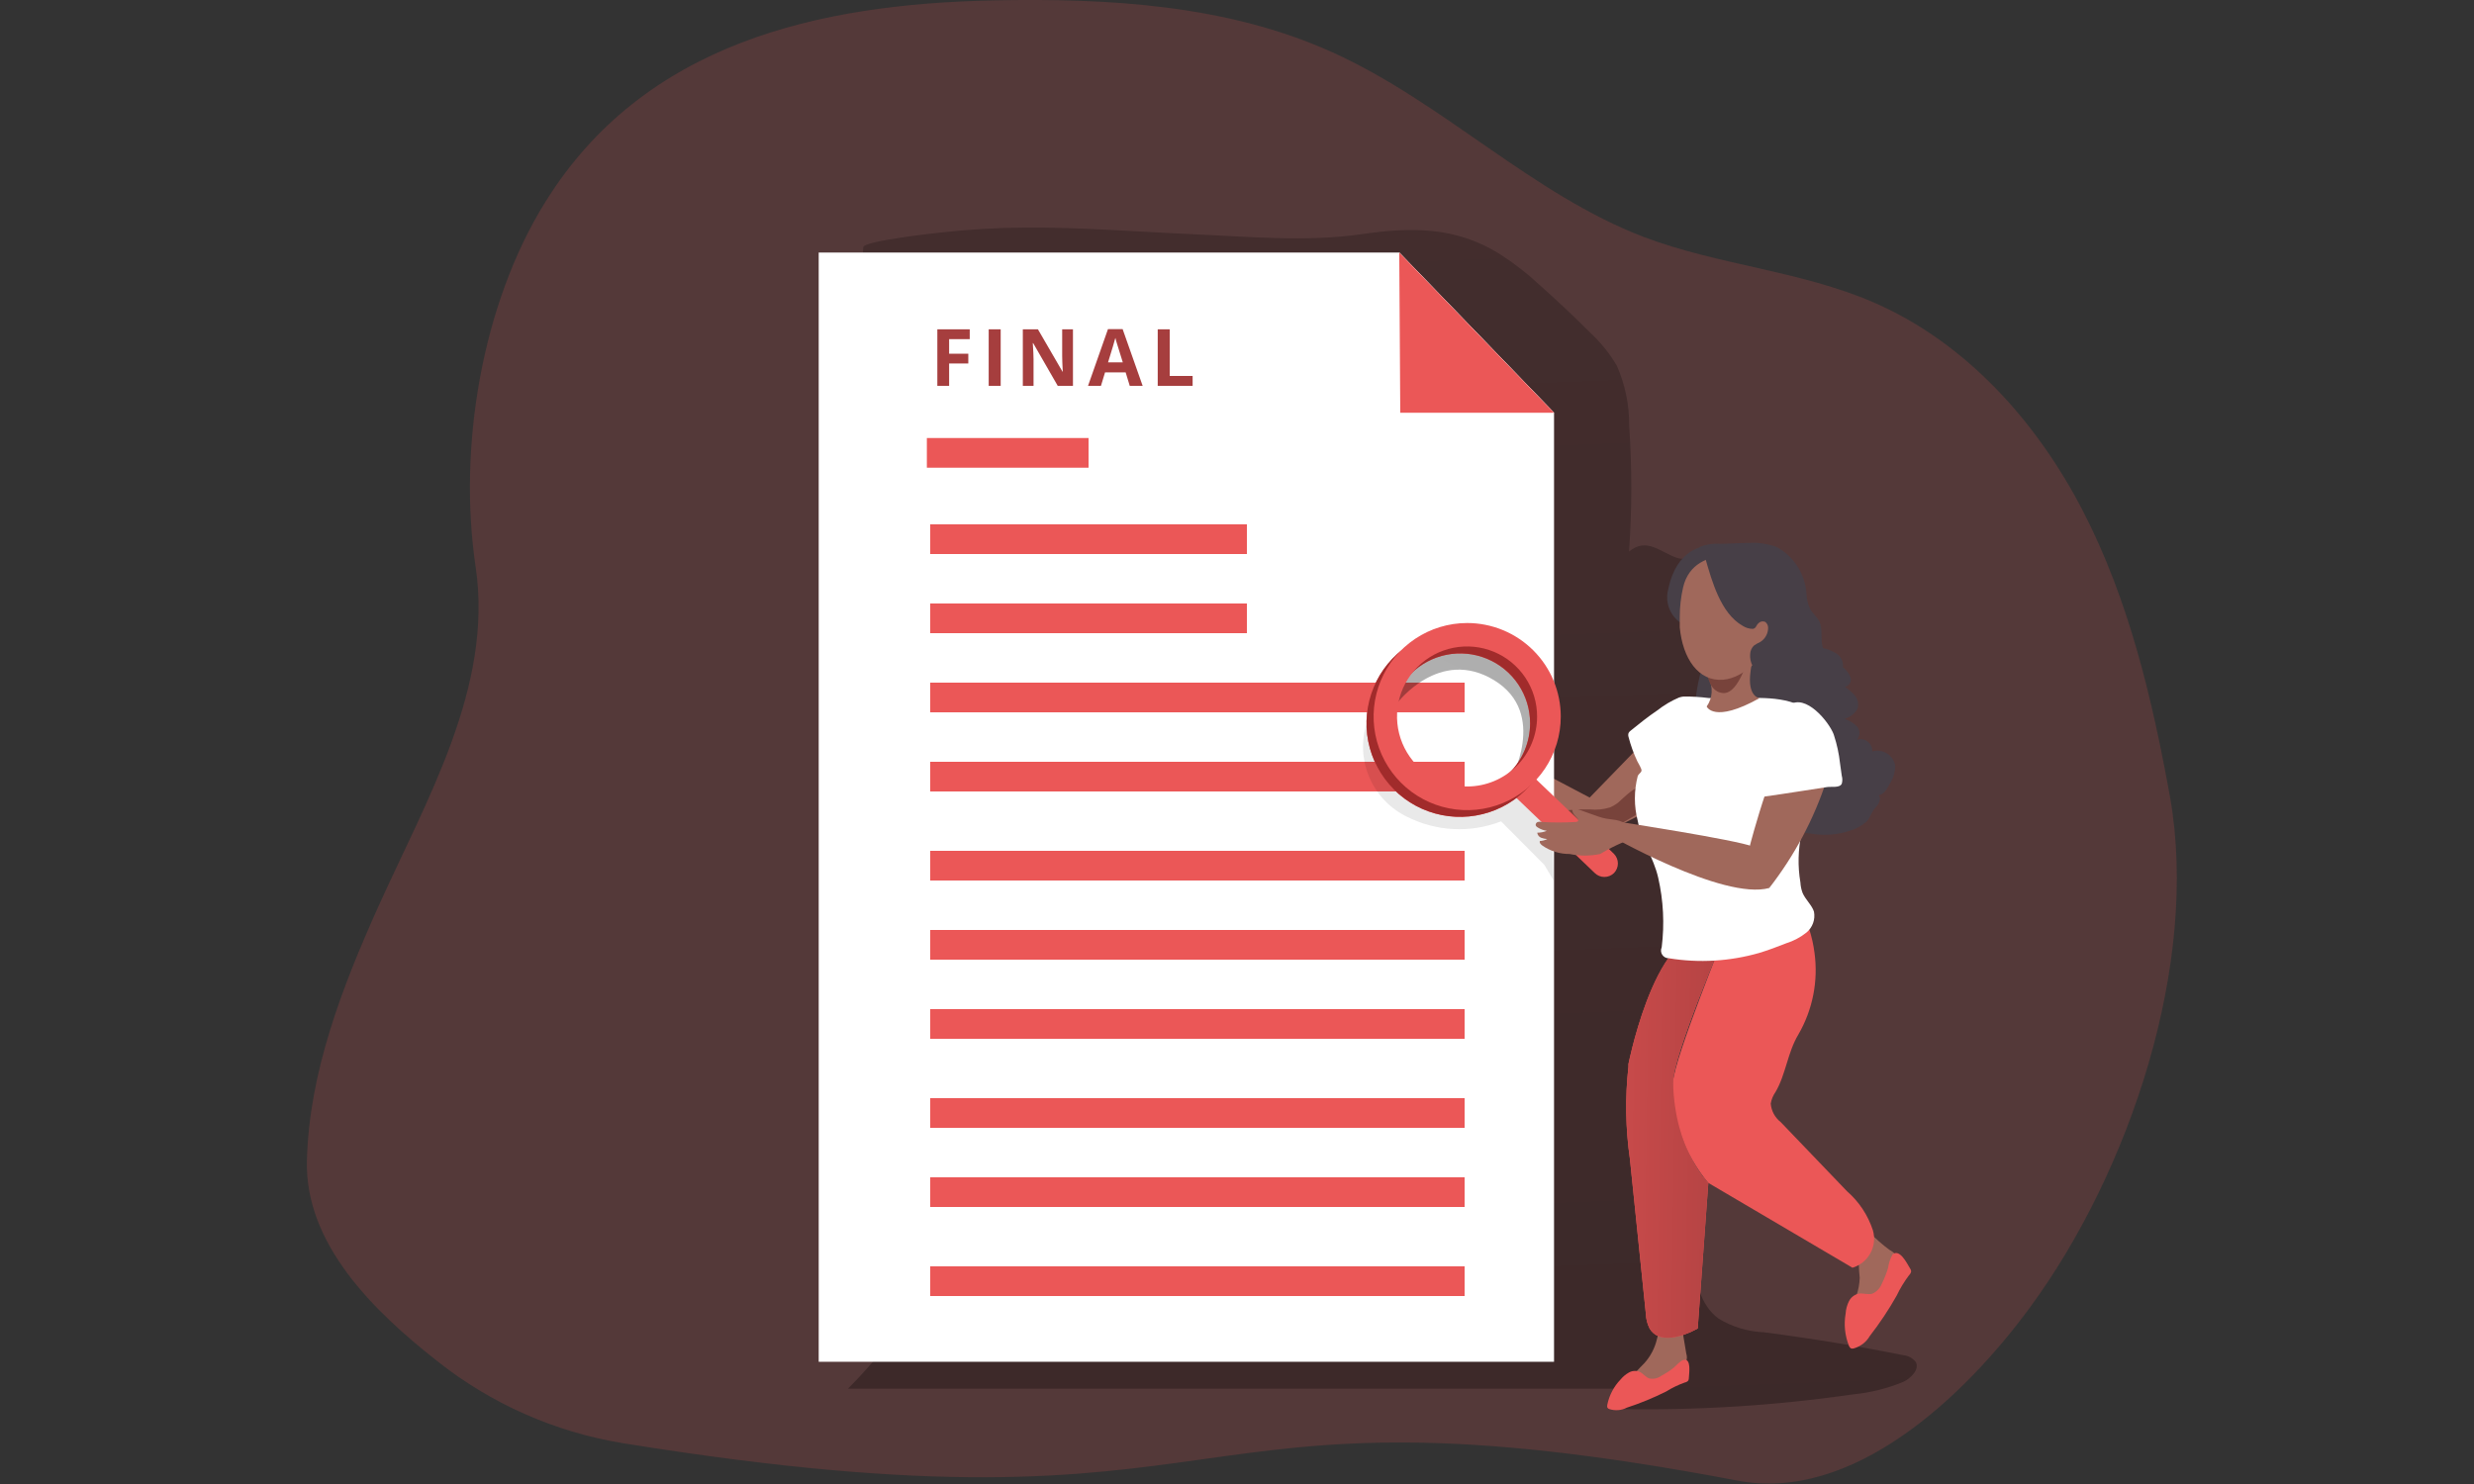
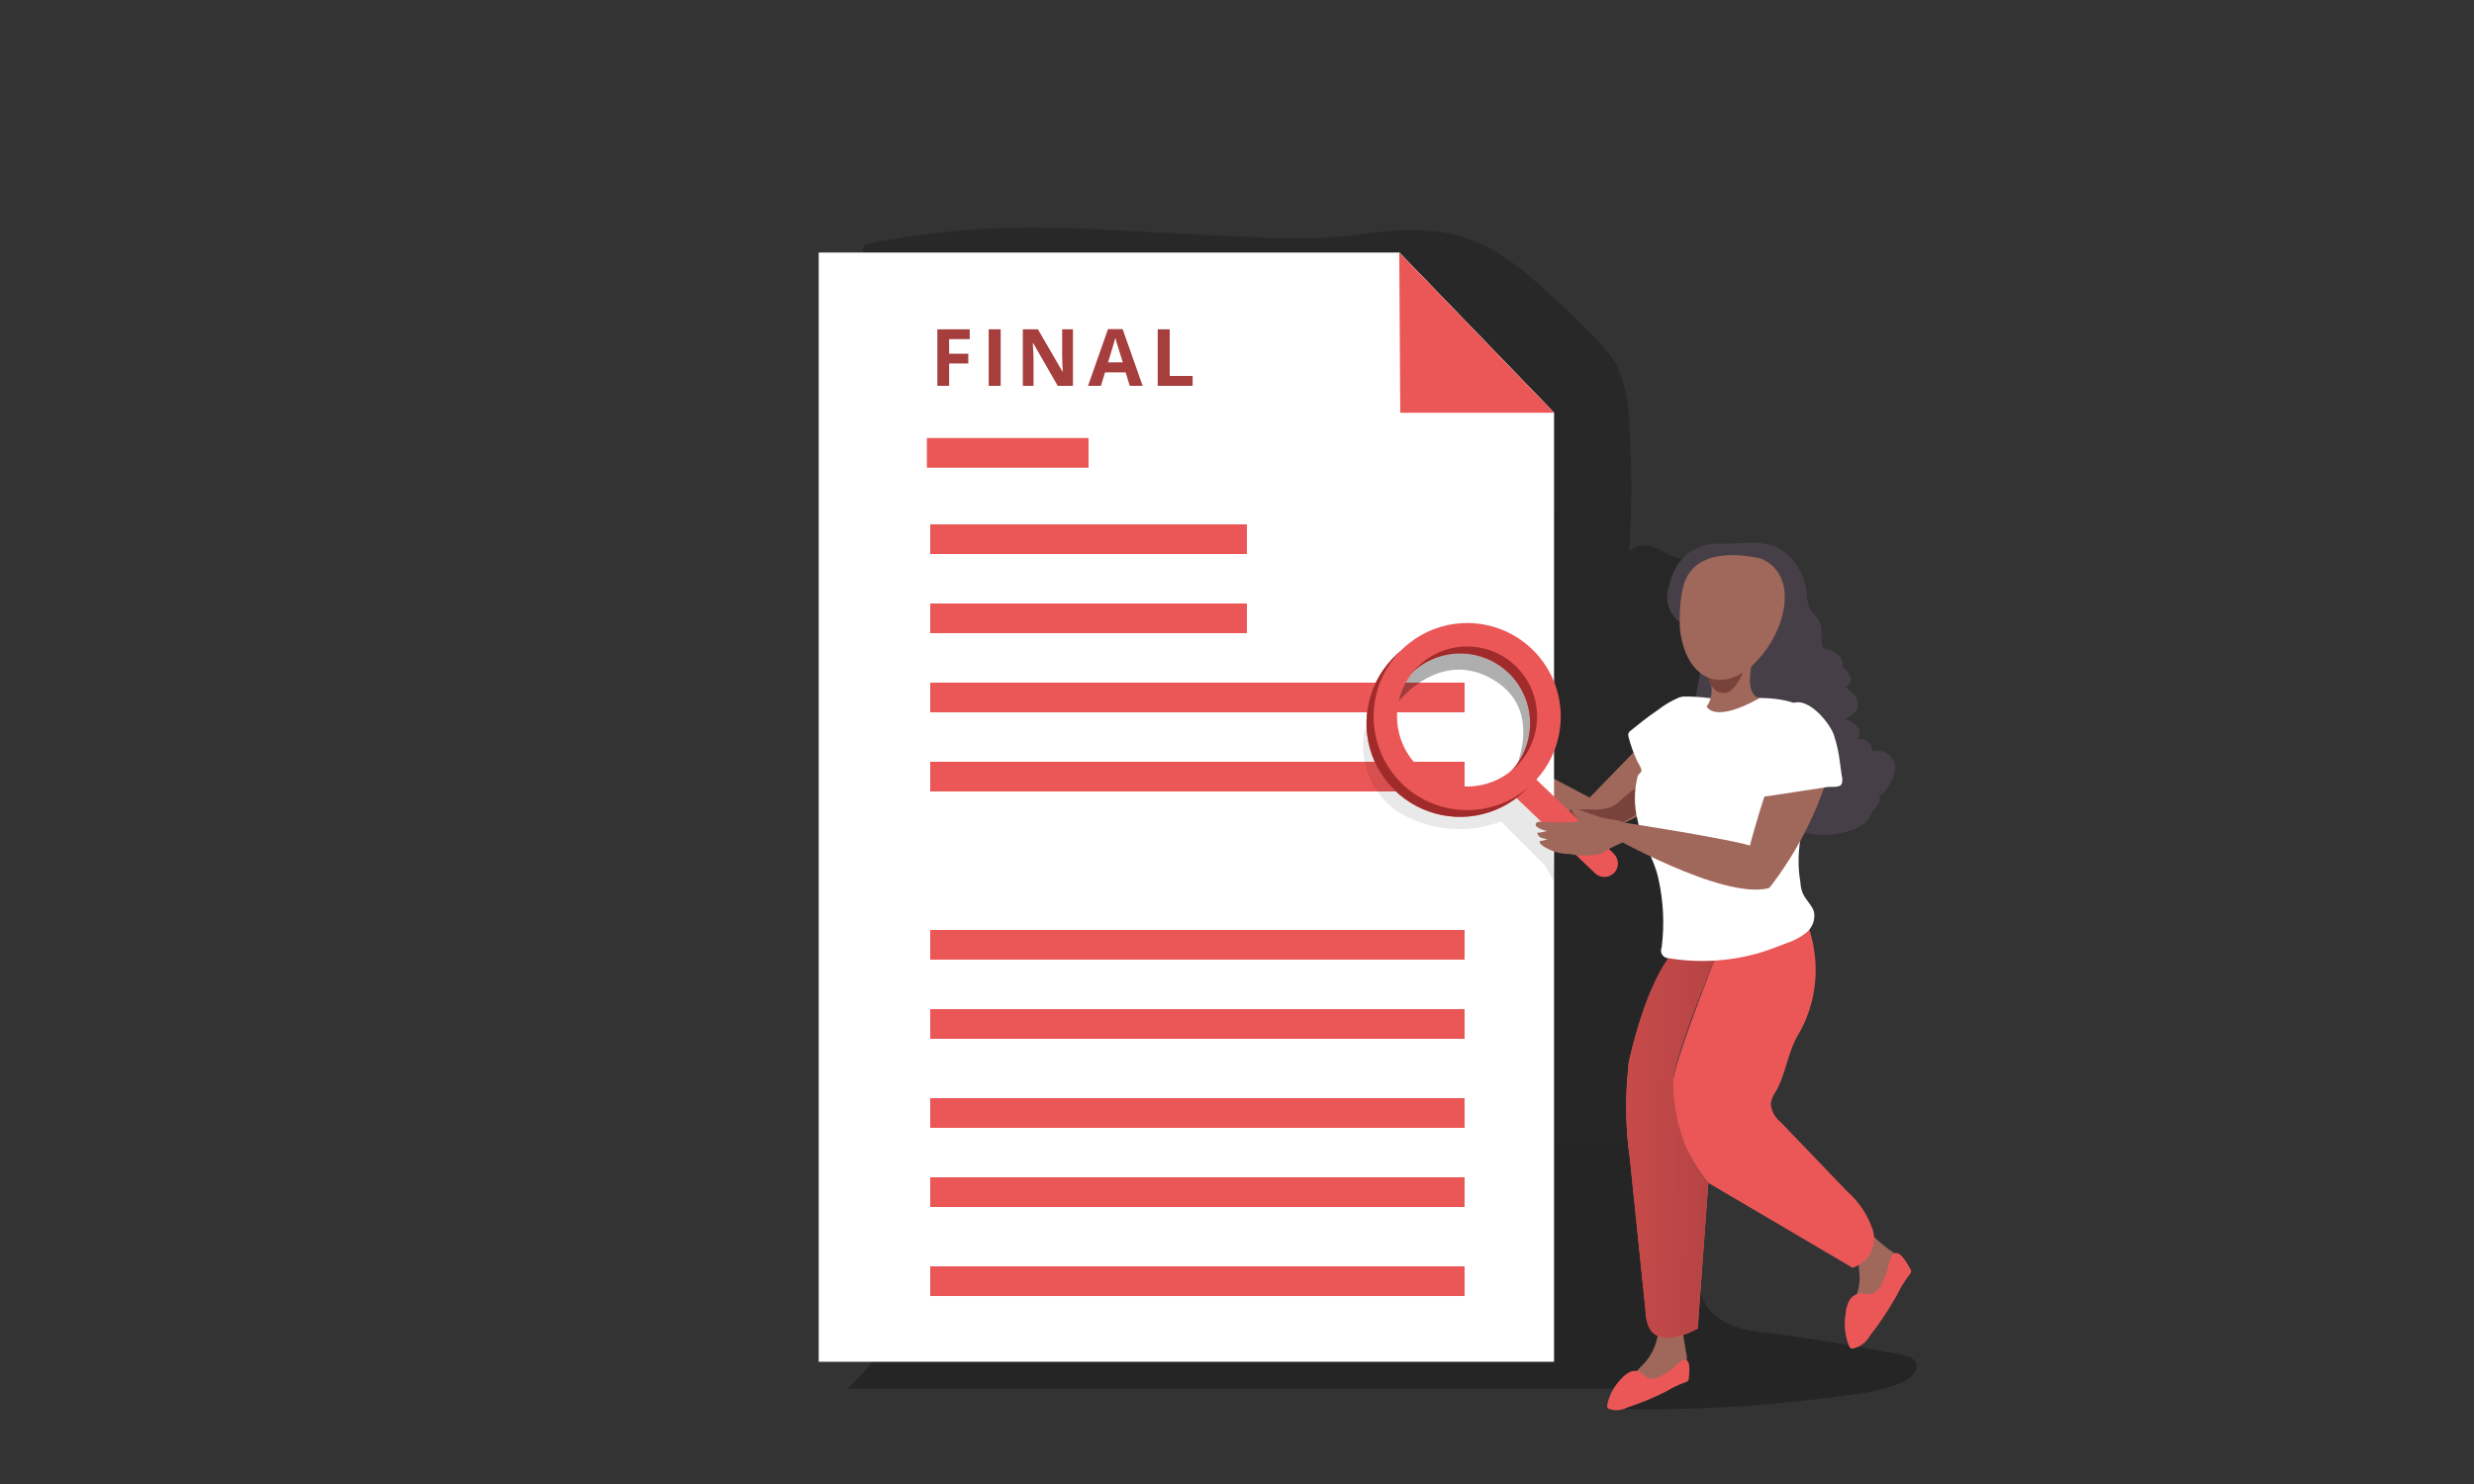
<svg xmlns="http://www.w3.org/2000/svg" width="250" height="150" viewBox="0 0 250 150" fill="none">
  <rect x="0" y="0" width="250" height="150" fill="#333333" stroke="none" />
  <g clip-path="url(#clip0)">
-     <path opacity="0.18" d="M62.909 145.87C56.053 144.744 49.598 141.883 44.159 137.559C37.749 132.522 30.799 125.735 31.013 117.31C31.239 108.382 34.576 99.782 38.19 91.723C43.076 80.868 49.863 69.409 48.063 57.308C46.262 45.206 48.692 30.75 55.077 20.463C65.075 4.307 82.78 0.403 100.409 0.038C112.044 -0.201 124.045 0.491 134.648 5.289C145.804 10.326 154.795 19.631 166.128 23.963C173.684 26.809 181.957 27.363 189.349 30.574C198.655 34.616 205.82 42.625 210.479 51.641C215.138 60.657 217.493 70.668 219.293 80.604C222.24 97.402 215.239 118.381 205.14 132.144C198.428 141.286 187.158 151.876 175.585 149.66C116.653 138.428 127.974 156.384 62.909 145.87Z" fill="#EB5757" />
    <path d="M85.689 140.367H163.761C163.635 141.072 163.396 141.714 163.257 142.419C171.297 142.586 179.338 142.089 187.296 140.934C189.028 140.765 190.725 140.34 192.333 139.674C193.126 139.297 193.983 138.415 193.592 137.672C193.44 137.477 193.25 137.316 193.034 137.197C192.817 137.078 192.579 137.004 192.333 136.98C187.665 136.048 182.964 135.275 178.23 134.663C176.613 134.596 175.04 134.12 173.659 133.277C171.808 131.917 171.228 129.386 171.216 127.082C171.423 124.791 171.423 122.485 171.216 120.194C170.145 114.351 166.179 109.062 168.848 103.736C171.241 98.875 175.636 95.034 177.071 89.809C178.066 86.182 177.499 82.341 176.92 78.639L175.031 66.387C174.806 63.755 174.079 61.19 172.89 58.831C172.497 58.049 171.939 57.362 171.253 56.817C170.473 56.3 170.145 56.628 169.39 56.363C167.74 55.784 166.393 54.286 164.617 55.746C164.916 51.517 164.92 47.271 164.63 43.041C164.654 40.942 164.225 38.863 163.371 36.946C162.652 35.729 161.761 34.622 160.726 33.659C159.047 31.98 157.343 30.373 155.614 28.837C154.376 27.677 153.035 26.632 151.609 25.714C147.089 22.868 142.581 22.956 137.544 23.674C132.016 24.48 126.072 23.913 120.531 23.674C114.991 23.434 109.198 22.956 103.519 23.006C100.717 23.019 97.917 23.183 95.133 23.497C94.352 23.585 87.288 24.354 87.237 24.983C86.23 36.543 91.166 47.649 94.931 58.643C99.729 72.62 102.739 87.416 101.668 102.174C100.598 116.933 96.102 129.877 85.689 140.367Z" fill="url(#paint0_linear)" />
    <path d="M187.573 131.011C187.258 131.905 186.742 132.9 187.208 133.731C187.247 133.814 187.314 133.881 187.397 133.92C187.458 133.947 187.525 133.961 187.592 133.961C187.659 133.961 187.726 133.947 187.787 133.92C189.789 133.139 190.935 131.061 191.779 129.072C192.04 128.596 192.129 128.044 192.031 127.51C191.802 127.004 191.412 126.588 190.923 126.326C190.206 125.797 189.537 125.207 188.92 124.563C189.097 124.765 188.568 126.062 188.48 126.289C188.219 126.749 188.004 127.234 187.838 127.737C187.842 128.212 187.871 128.687 187.926 129.16C187.906 129.791 187.787 130.416 187.573 131.011Z" fill="#A0685B" />
    <path d="M166.166 137.785C165.625 138.377 164.907 138.906 164.806 139.687C164.762 139.826 164.762 139.976 164.806 140.115C164.983 140.468 165.499 140.442 165.877 140.329C167.364 139.809 168.749 139.033 169.969 138.037C170.139 137.924 170.284 137.779 170.397 137.609C170.485 137.348 170.485 137.065 170.397 136.803L170.07 134.839C170.066 134.777 170.039 134.718 169.994 134.675C169.969 134.663 169.941 134.656 169.912 134.656C169.884 134.656 169.856 134.663 169.831 134.675C169.32 134.625 168.805 134.625 168.294 134.675C167.602 134.675 167.564 134.751 167.425 135.393C167.212 136.283 166.779 137.105 166.166 137.785Z" fill="#A0685B" />
    <path d="M170.662 139.271C170.668 139.368 170.646 139.464 170.599 139.548C170.511 139.649 170.391 139.715 170.259 139.737C169.594 139.974 168.956 140.282 168.357 140.656C167.081 141.294 165.759 141.836 164.403 142.281C164.128 142.423 163.826 142.509 163.517 142.533C163.208 142.557 162.897 142.518 162.603 142.419C162.532 142.391 162.47 142.343 162.426 142.281C162.395 142.174 162.395 142.06 162.426 141.953C162.627 141.006 163.089 140.133 163.761 139.435C163.997 139.15 164.283 138.911 164.605 138.73C164.767 138.639 164.947 138.585 165.132 138.572C165.317 138.559 165.502 138.587 165.675 138.654C166.04 138.818 166.292 139.221 166.683 139.334C166.887 139.375 167.099 139.373 167.302 139.327C167.506 139.282 167.698 139.194 167.866 139.07C168.309 138.833 168.73 138.559 169.126 138.251C169.415 138.012 169.768 137.546 170.133 137.458C170.926 137.282 170.687 138.78 170.662 139.271Z" fill="#EB5757" />
    <path d="M193.001 128.19C193.071 128.281 193.115 128.39 193.127 128.505C193.099 128.655 193.024 128.792 192.913 128.895C192.424 129.544 192.002 130.24 191.653 130.973C190.851 132.393 189.946 133.752 188.946 135.04C188.587 135.659 187.999 136.111 187.309 136.3C187.226 136.319 187.14 136.319 187.057 136.3C186.949 136.233 186.869 136.13 186.83 136.01C186.425 134.982 186.312 133.862 186.503 132.774C186.531 132.335 186.646 131.907 186.843 131.514C186.94 131.326 187.077 131.16 187.245 131.03C187.412 130.899 187.606 130.807 187.813 130.759C188.279 130.683 188.757 130.897 189.21 130.759C189.43 130.661 189.627 130.52 189.791 130.345C189.956 130.17 190.083 129.964 190.167 129.739C190.414 129.24 190.62 128.722 190.784 128.19C190.851 127.705 191.005 127.236 191.238 126.805C191.956 126.163 192.711 127.712 193.001 128.19Z" fill="#EB5757" />
    <path d="M183.355 96.294C183.751 99.161 183.174 102.078 181.718 104.579C180.622 106.418 180.458 108.622 179.413 110.384C179.171 110.731 179.008 111.127 178.935 111.543C178.963 111.909 179.067 112.264 179.24 112.588C179.414 112.911 179.653 113.194 179.942 113.419L186.641 120.408C187.856 121.464 188.762 122.831 189.26 124.362C189.483 125.137 189.391 125.968 189.005 126.675C188.618 127.383 187.968 127.909 187.195 128.14L172.626 119.564C170.224 116.708 168.956 113.069 169.062 109.339C169.251 106.821 174.376 94.228 174.376 94.228C176.104 92.827 177.969 91.604 179.942 90.577C181.038 90.086 181.088 90.375 181.718 91.446C182.185 92.24 182.56 93.085 182.838 93.964C183.08 94.724 183.253 95.503 183.355 96.294Z" fill="#EB5757" />
    <path d="M174.377 94.241C174.377 94.241 169 106.833 169.063 109.352C169.214 116.328 172.626 119.577 172.626 119.577C172.265 124.471 171.909 129.374 171.556 134.285C169.969 135.154 167.615 135.859 166.695 134.285C166.462 133.832 166.332 133.333 166.318 132.824C165.789 127.594 165.251 122.372 164.706 117.159C164.259 114.064 164.208 110.924 164.555 107.816V107.551C164.555 107.551 164.718 106.77 164.932 105.927C165.549 103.484 166.884 98.963 168.962 96.357C170.831 95.958 172.631 95.284 174.301 94.354L174.377 94.241Z" fill="#EB5757" />
    <path d="M174.377 94.241C174.377 94.241 169 106.833 169.063 109.352C169.214 116.328 172.626 119.577 172.626 119.577C172.265 124.471 171.909 129.374 171.556 134.285C169.969 135.154 167.615 135.859 166.695 134.285C166.462 133.832 166.332 133.333 166.318 132.824C165.789 127.594 165.251 122.372 164.706 117.159C164.259 114.064 164.208 110.924 164.555 107.816V107.551C164.555 107.551 164.718 106.77 164.932 105.927C165.549 103.484 166.884 98.963 168.962 96.357C170.831 95.958 172.631 95.284 174.301 94.354L174.377 94.241Z" fill="url(#paint1_linear)" />
-     <path d="M180.887 64.75C179.771 65.829 178.459 66.684 177.021 67.268C176.681 66.009 177.399 65.505 177.399 65.505C178.142 65.568 179.124 63.742 178.809 63.176C178.494 62.609 177.864 62.722 177.55 63.025C177.173 62.73 176.861 62.361 176.634 61.941C176.406 61.521 176.268 61.058 176.227 60.582C176.227 60.028 177.147 58.441 175.296 57.761C173.83 57.377 172.291 57.377 170.825 57.761C170.699 57.761 170.825 56.703 170.825 56.64C171.01 56.086 171.362 55.602 171.833 55.255C172.467 55.015 173.146 54.916 173.822 54.966C174.767 54.966 175.724 54.877 176.668 54.877C177.634 54.819 178.602 54.956 179.514 55.28C180.381 55.749 181.115 56.431 181.646 57.261C182.177 58.092 182.488 59.044 182.549 60.028C182.572 60.545 182.691 61.053 182.901 61.526C183.141 61.992 183.594 62.332 183.833 62.785C184.236 63.617 183.921 64.636 184.211 65.505C184.718 65.612 185.201 65.813 185.634 66.097C185.846 66.246 186.013 66.451 186.118 66.688C186.222 66.926 186.259 67.187 186.226 67.445C186.573 67.7 186.84 68.049 186.994 68.452C187.026 68.553 187.037 68.659 187.027 68.765C187.016 68.87 186.984 68.972 186.932 69.064C186.88 69.156 186.809 69.237 186.724 69.301C186.64 69.364 186.543 69.41 186.44 69.434C186.834 69.69 187.186 70.004 187.485 70.366C187.618 70.544 187.707 70.751 187.746 70.969C187.786 71.188 187.774 71.412 187.712 71.625C187.571 71.877 187.382 72.097 187.155 72.275C186.928 72.452 186.667 72.582 186.389 72.658C186.865 72.809 187.297 73.073 187.649 73.426C187.81 73.613 187.899 73.852 187.899 74.1C187.899 74.347 187.81 74.586 187.649 74.773C187.831 74.714 188.025 74.7 188.214 74.732C188.403 74.764 188.582 74.842 188.734 74.958C188.886 75.075 189.008 75.227 189.089 75.4C189.17 75.575 189.207 75.765 189.198 75.957C189.447 75.882 189.71 75.861 189.968 75.897C190.226 75.933 190.474 76.023 190.693 76.163C190.913 76.303 191.1 76.489 191.242 76.707C191.384 76.926 191.477 77.172 191.515 77.43C191.498 78.095 191.293 78.742 190.923 79.294C190.683 79.76 190.381 80.264 189.865 80.389C190.117 80.767 189.865 81.284 189.5 81.649C189.135 82.014 189.009 82.618 188.631 83.034C188.153 83.455 187.591 83.769 186.981 83.953C185.714 84.384 184.359 84.493 183.04 84.268C181.278 84.067 179.641 83.261 178.406 81.989C176.618 79.999 176.379 77.115 175.887 74.496C175.857 74.174 175.725 73.87 175.51 73.627C174.993 73.136 174.15 73.527 173.432 73.514C172.173 73.514 171.367 72.129 171.329 70.895C171.437 69.663 171.682 68.446 172.059 67.268C172.24 66.678 172.264 66.05 172.13 65.448C171.995 64.845 171.706 64.288 171.291 63.831C170.939 63.528 170.498 63.34 170.133 63.075C168.458 61.816 168.559 59.108 169.982 57.623C170.748 56.93 171.67 56.433 172.67 56.172C173.669 55.911 174.717 55.895 175.724 56.124C177.348 56.414 181.025 57.32 181.781 58.819C182.536 60.317 181.844 63.415 180.887 64.75Z" fill="#473F47" />
+     <path d="M180.887 64.75C179.771 65.829 178.459 66.684 177.021 67.268C176.681 66.009 177.399 65.505 177.399 65.505C178.142 65.568 179.124 63.742 178.809 63.176C178.494 62.609 177.864 62.722 177.55 63.025C177.173 62.73 176.861 62.361 176.634 61.941C176.406 61.521 176.268 61.058 176.227 60.582C176.227 60.028 177.147 58.441 175.296 57.761C173.83 57.377 172.291 57.377 170.825 57.761C170.699 57.761 170.825 56.703 170.825 56.64C171.01 56.086 171.362 55.602 171.833 55.255C172.467 55.015 173.146 54.916 173.822 54.966C174.767 54.966 175.724 54.877 176.668 54.877C177.634 54.819 178.602 54.956 179.514 55.28C180.381 55.749 181.115 56.431 181.646 57.261C182.177 58.092 182.488 59.044 182.549 60.028C182.572 60.545 182.691 61.053 182.901 61.526C183.141 61.992 183.594 62.332 183.833 62.785C184.236 63.617 183.921 64.636 184.211 65.505C184.718 65.612 185.201 65.813 185.634 66.097C185.846 66.246 186.013 66.451 186.118 66.688C186.222 66.926 186.259 67.187 186.226 67.445C186.573 67.7 186.84 68.049 186.994 68.452C187.026 68.553 187.037 68.659 187.027 68.765C187.016 68.87 186.984 68.972 186.932 69.064C186.88 69.156 186.809 69.237 186.724 69.301C186.64 69.364 186.543 69.41 186.44 69.434C186.834 69.69 187.186 70.004 187.485 70.366C187.618 70.544 187.707 70.751 187.746 70.969C187.786 71.188 187.774 71.412 187.712 71.625C187.571 71.877 187.382 72.097 187.155 72.275C186.928 72.452 186.667 72.582 186.389 72.658C186.865 72.809 187.297 73.073 187.649 73.426C187.81 73.613 187.899 73.852 187.899 74.1C187.899 74.347 187.81 74.586 187.649 74.773C187.831 74.714 188.025 74.7 188.214 74.732C188.403 74.764 188.582 74.842 188.734 74.958C188.886 75.075 189.008 75.227 189.089 75.4C189.17 75.575 189.207 75.765 189.198 75.957C189.447 75.882 189.71 75.861 189.968 75.897C190.226 75.933 190.474 76.023 190.693 76.163C190.913 76.303 191.1 76.489 191.242 76.707C191.384 76.926 191.477 77.172 191.515 77.43C191.498 78.095 191.293 78.742 190.923 79.294C190.683 79.76 190.381 80.264 189.865 80.389C190.117 80.767 189.865 81.284 189.5 81.649C189.135 82.014 189.009 82.618 188.631 83.034C188.153 83.455 187.591 83.769 186.981 83.953C185.714 84.384 184.359 84.493 183.04 84.268C181.278 84.067 179.641 83.261 178.406 81.989C176.618 79.999 176.379 77.115 175.887 74.496C175.857 74.174 175.725 73.87 175.51 73.627C174.993 73.136 174.15 73.527 173.432 73.514C172.173 73.514 171.367 72.129 171.329 70.895C171.437 69.663 171.682 68.446 172.059 67.268C172.24 66.678 172.264 66.05 172.13 65.448C171.995 64.845 171.706 64.288 171.291 63.831C170.939 63.528 170.498 63.34 170.133 63.075C168.458 61.816 168.559 59.108 169.982 57.623C170.748 56.93 171.67 56.433 172.67 56.172C173.669 55.911 174.717 55.895 175.724 56.124C177.348 56.414 181.025 57.32 181.781 58.819Z" fill="#473F47" />
    <path d="M168.483 72.532L160.638 80.616L150.199 75.113C148.909 74.323 147.417 73.925 145.905 73.967C145.754 73.967 145.553 74.056 145.578 74.207C145.603 74.358 145.792 74.37 145.817 74.496C145.842 74.622 145.679 74.71 145.54 74.748L143.022 75.315C142.656 75.39 142.216 75.567 142.19 75.944C142.204 76.069 142.244 76.189 142.31 76.296C142.375 76.402 142.463 76.493 142.568 76.561C144.328 77.822 146.51 78.346 148.65 78.022C148.859 77.997 149.071 77.997 149.28 78.022C149.481 78.07 149.672 78.151 149.847 78.261C150.652 78.715 151.433 79.193 152.189 79.722C154.229 81.17 156.067 82.895 158.145 84.293C158.567 84.618 159.066 84.826 159.593 84.898C160.06 84.883 160.519 84.772 160.94 84.57C163.937 83.311 167.01 82.052 169.289 79.81C169.488 79.624 169.65 79.402 169.768 79.156C169.854 78.909 169.897 78.649 169.894 78.387C169.894 77.292 169.894 76.196 169.894 75.101C169.905 74.6 169.797 74.103 169.579 73.653C169.463 73.43 169.276 73.253 169.048 73.148C168.82 73.043 168.564 73.017 168.32 73.073" fill="#A0685B" />
    <path d="M163.522 81.12C163.267 81.319 162.988 81.484 162.691 81.611C162.032 81.817 161.337 81.886 160.651 81.812C159.61 81.787 158.57 81.851 157.54 82.001C157.282 82.015 157.031 82.093 156.81 82.228C156.7 82.296 156.615 82.398 156.568 82.518C156.52 82.638 156.512 82.77 156.545 82.895C156.618 83.031 156.721 83.148 156.848 83.235C157.624 83.984 158.591 84.507 159.643 84.746C160.937 84.759 162.201 84.353 163.245 83.588L165.536 82.241C165.883 82.074 166.185 81.828 166.418 81.523C166.733 81.032 166.808 79.647 166.028 79.508C165.247 79.37 164.025 80.692 163.522 81.12Z" fill="#78433B" />
    <path d="M169.667 70.504C169.818 70.453 169.974 70.419 170.133 70.404C170.975 70.396 171.816 70.446 172.651 70.555C173.772 70.555 174.893 70.63 176.001 70.555C178.141 70.555 181.642 70.278 183.556 72.595C185.47 74.912 184.526 78.236 183.682 80.73C183.254 81.989 182.423 83.059 182.045 84.268C181.692 85.887 181.654 87.558 181.932 89.192C181.951 89.549 182.023 89.901 182.146 90.237C182.435 90.929 183.103 91.496 183.304 92.151C183.377 92.537 183.346 92.935 183.213 93.305C183.08 93.675 182.851 94.002 182.549 94.254C181.935 94.745 181.234 95.116 180.484 95.349C179.589 95.702 178.695 96.042 177.776 96.319C174.81 97.171 171.693 97.356 168.647 96.86C168.514 96.864 168.382 96.834 168.264 96.772C168.147 96.711 168.046 96.621 167.973 96.51C167.9 96.399 167.856 96.271 167.846 96.138C167.837 96.006 167.861 95.873 167.916 95.752C168.209 93.407 168.09 91.029 167.564 88.726C167.098 86.66 165.889 85.074 165.499 82.984C165.109 81.489 165.109 79.92 165.499 78.425C165.574 78.236 165.851 78.098 165.876 77.896C165.902 77.695 165.562 77.178 165.448 76.939C165.078 76.154 164.783 75.337 164.567 74.496C164.523 74.366 164.523 74.224 164.567 74.093C164.621 73.993 164.699 73.906 164.793 73.841C165.662 73.136 166.544 72.431 167.476 71.802C168.146 71.275 168.882 70.838 169.667 70.504Z" fill="white" />
    <path d="M177.046 65.178C176.605 66.588 174.754 69.082 172.626 68.502C172.876 68.953 172.993 69.466 172.964 69.98C172.935 70.495 172.761 70.991 172.462 71.411C172.462 71.411 173.155 73.162 177.802 70.567C177.802 70.567 176.542 70.454 176.895 67.873C176.986 66.972 177.298 66.107 177.802 65.354C177.747 65.41 177.679 65.451 177.604 65.473C177.529 65.495 177.45 65.497 177.374 65.479C177.298 65.461 177.228 65.424 177.171 65.372C177.113 65.319 177.07 65.252 177.046 65.178Z" fill="#A0685B" />
    <path d="M176.832 65.883C176.832 65.883 175.812 70.228 174.087 70.051C172.362 69.875 172.463 67.268 172.463 67.268L176.832 65.883Z" fill="#78433B" />
    <path d="M172.261 55.23C172.261 55.23 169.44 55.394 168.597 59.486C168.452 59.972 168.428 60.486 168.526 60.983C168.624 61.48 168.842 61.946 169.161 62.34C169.479 62.734 169.889 63.045 170.355 63.245C170.82 63.446 171.328 63.53 171.833 63.491L174.351 56.401L172.261 55.23Z" fill="#473F47" />
    <path d="M174.137 68.704C171.618 68.918 170.032 66.538 169.742 63.415C169.742 63.075 169.742 62.735 169.742 62.37C169.74 61.357 169.854 60.347 170.082 59.36C171.203 54.575 178.015 56.489 178.015 56.489C183.304 58.894 178.582 68.339 174.137 68.704Z" fill="#A0685B" />
-     <path d="M172.312 56.389C172.979 58.693 173.86 61.98 176.089 63.251C176.396 63.453 176.755 63.562 177.122 63.566C177.474 63.503 177.437 63.226 177.701 62.987C177.788 62.899 177.9 62.84 178.021 62.817C178.143 62.795 178.268 62.81 178.381 62.861C178.475 62.933 178.55 63.027 178.601 63.134C178.651 63.242 178.675 63.359 178.671 63.478C178.667 63.761 178.593 64.038 178.454 64.284C178.315 64.531 178.117 64.739 177.877 64.888C177.653 64.99 177.438 65.112 177.235 65.254C177.01 65.474 176.875 65.77 176.857 66.085C176.818 66.508 176.902 66.934 177.099 67.312C177.295 67.689 177.596 68.002 177.965 68.213C178.015 68.225 178.067 68.225 178.117 68.213C178.182 68.202 178.241 68.166 178.28 68.112L179.288 67.193C179.754 66.78 180.176 66.32 180.547 65.82C181.007 65.134 181.257 64.329 181.265 63.503C181.265 63.125 181.114 62.748 181.114 62.383C181.185 61.912 181.312 61.451 181.491 61.01C181.721 60.442 181.837 59.834 181.831 59.222C181.732 58.643 181.488 58.099 181.123 57.639C180.757 57.179 180.282 56.818 179.741 56.59C177.98 55.861 176.079 55.534 174.175 55.633C173.799 55.607 173.422 55.659 173.067 55.784C172.752 55.935 172.614 56.275 172.312 56.389Z" fill="#473F47" />
    <path d="M176.832 85.464L178.784 89.758C181.328 86.493 183.288 82.812 184.576 78.879C185.974 73.841 183.493 72.582 183.493 72.582C181.605 71.89 180.32 74.585 178.456 80.037C177.436 83.084 176.832 85.464 176.832 85.464Z" fill="#A0685B" />
    <path d="M185.332 74.345C185.63 75.258 185.832 76.199 185.936 77.153L186.113 78.412C186.189 78.676 186.189 78.955 186.113 79.218C185.899 79.672 185.042 79.483 184.614 79.558L182.335 79.911C180.811 80.15 179.3 80.377 177.777 80.591C177.67 79.814 177.67 79.026 177.777 78.249C177.915 77.519 178.23 76.838 178.406 76.108C178.583 75.378 178.608 74.849 178.759 74.333C179.083 73.102 179.815 72.019 180.837 71.26C182.448 70.089 184.791 72.922 185.282 74.194C185.295 74.246 185.312 74.296 185.332 74.345Z" fill="white" />
    <path d="M157.037 137.647H82.73V25.525H141.397L157.037 41.718V137.647Z" fill="white" />
    <path d="M148 102H94V105H148V102Z" fill="#EB5757" />
    <path d="M148 94H94V97H148V94Z" fill="#EB5757" />
-     <path d="M148 86H94V89H148V86Z" fill="#EB5757" />
    <path d="M148 77H94V80H148V77Z" fill="#EB5757" />
    <path d="M148 69H94V72H148V69Z" fill="#EB5757" />
    <path d="M126 61H94V64H126V61Z" fill="#EB5757" />
    <path d="M126 53H94V56H126V53Z" fill="#EB5757" />
    <path d="M110 44.274H93.66V47.274H110V44.274Z" fill="#EB5757" />
    <path d="M148 111H94V114H148V111Z" fill="#EB5757" />
    <path d="M148 119H94V122H148V119Z" fill="#EB5757" />
    <path d="M148 128H94V131H148V128Z" fill="#EB5757" />
    <path d="M141.397 25.525L157.037 41.718H141.498L141.397 25.525Z" fill="white" />
    <path d="M141.397 25.525L157.037 41.718H141.498L141.397 25.525Z" fill="#EB5757" />
    <path d="M141.208 71.046C141.208 71.046 145.464 65.392 150.98 68.754C156.495 72.116 152.591 78.929 152.591 78.929L156.81 74.169C156.81 74.169 156.722 68.087 153.574 66.085C150.426 64.082 144.759 64.246 144.759 64.246L141.221 69.132L141.208 71.046Z" fill="url(#paint2_linear)" />
    <path d="M138.098 73.111C137.53 74.918 137.633 76.868 138.387 78.605C139.141 80.342 140.496 81.749 142.203 82.568C143.665 83.301 145.263 83.72 146.896 83.799C148.529 83.877 150.161 83.612 151.685 83.021L156.055 87.416L156.999 89.003L156.848 83.147L153.574 78.287C153.574 78.287 142.241 86.081 139.723 71.499C139.685 71.525 138.526 71.147 138.098 73.111Z" fill="url(#paint3_linear)" />
    <path d="M163.094 86.308C163.347 86.567 163.489 86.915 163.489 87.278C163.489 87.64 163.347 87.988 163.094 88.247C162.835 88.501 162.486 88.643 162.124 88.643C161.761 88.643 161.413 88.501 161.154 88.247L152.579 80.024C152.326 79.767 152.184 79.421 152.184 79.061C152.184 78.701 152.326 78.355 152.579 78.098C152.705 77.969 152.856 77.867 153.023 77.797C153.189 77.727 153.368 77.691 153.549 77.691C153.729 77.691 153.908 77.727 154.074 77.797C154.241 77.867 154.392 77.969 154.518 78.098L163.094 86.308Z" fill="#EB5757" />
    <path d="M147.555 63.654C145.684 63.652 143.854 64.204 142.298 65.242C140.741 66.28 139.527 67.756 138.809 69.483C138.091 71.211 137.902 73.113 138.266 74.948C138.629 76.784 139.529 78.47 140.851 79.794C142.173 81.118 143.858 82.019 145.693 82.385C147.528 82.751 149.43 82.565 151.158 81.849C152.887 81.134 154.365 79.922 155.405 78.366C156.444 76.811 156.999 74.982 156.999 73.111C156.999 70.605 156.005 68.202 154.234 66.429C152.463 64.656 150.061 63.658 147.555 63.654ZM147.555 80.175C146.158 80.175 144.792 79.761 143.63 78.985C142.468 78.209 141.563 77.105 141.028 75.815C140.494 74.524 140.354 73.103 140.626 71.733C140.899 70.363 141.572 69.104 142.56 68.116C143.548 67.128 144.806 66.455 146.177 66.183C147.547 65.91 148.967 66.05 150.258 66.585C151.549 67.119 152.652 68.025 153.429 69.186C154.205 70.348 154.619 71.714 154.619 73.111C154.616 74.984 153.871 76.779 152.546 78.103C151.222 79.427 149.427 80.172 147.555 80.175Z" fill="#EB5757" />
    <path d="M147.555 63.654C145.684 63.652 143.854 64.204 142.298 65.242C140.741 66.28 139.527 67.756 138.809 69.483C138.091 71.211 137.902 73.113 138.266 74.948C138.629 76.784 139.529 78.47 140.851 79.794C142.173 81.118 143.858 82.019 145.693 82.385C147.528 82.751 149.43 82.565 151.158 81.849C152.887 81.134 154.365 79.922 155.405 78.366C156.444 76.811 156.999 74.982 156.999 73.111C156.999 70.605 156.005 68.202 154.234 66.429C152.463 64.656 150.061 63.658 147.555 63.654ZM147.555 80.175C146.158 80.175 144.792 79.761 143.63 78.985C142.468 78.209 141.563 77.105 141.028 75.815C140.494 74.524 140.354 73.103 140.626 71.733C140.899 70.363 141.572 69.104 142.56 68.116C143.548 67.128 144.806 66.455 146.177 66.183C147.547 65.91 148.967 66.05 150.258 66.585C151.549 67.119 152.652 68.025 153.429 69.186C154.205 70.348 154.619 71.714 154.619 73.111C154.616 74.984 153.871 76.779 152.546 78.103C151.222 79.427 149.427 80.172 147.555 80.175Z" fill="#A12B2B" />
    <path d="M148.26 62.974C146.39 62.974 144.561 63.529 143.006 64.568C141.451 65.607 140.239 67.084 139.523 68.812C138.807 70.54 138.62 72.442 138.985 74.276C139.35 76.111 140.251 77.796 141.573 79.118C142.896 80.441 144.581 81.341 146.415 81.706C148.25 82.071 150.151 81.884 151.879 81.168C153.607 80.452 155.084 79.24 156.123 77.685C157.162 76.13 157.717 74.302 157.717 72.431C157.717 71.189 157.472 69.96 156.997 68.812C156.522 67.665 155.825 66.622 154.947 65.744C154.069 64.866 153.026 64.169 151.879 63.694C150.732 63.219 149.502 62.974 148.26 62.974ZM148.26 79.496C146.859 79.498 145.489 79.085 144.324 78.308C143.158 77.531 142.249 76.426 141.712 75.133C141.175 73.839 141.033 72.415 141.306 71.041C141.579 69.667 142.253 68.405 143.243 67.415C144.234 66.424 145.496 65.75 146.87 65.477C148.244 65.204 149.668 65.346 150.962 65.883C152.255 66.42 153.36 67.329 154.137 68.495C154.914 69.66 155.327 71.03 155.324 72.431C155.324 74.305 154.58 76.102 153.255 77.426C151.93 78.751 150.134 79.496 148.26 79.496Z" fill="#EB5757" />
    <path d="M178.784 89.758C178.784 89.758 178.859 86.27 177.16 85.578C175.46 84.885 163.56 83.059 163.56 83.059L162.452 84.318C162.452 84.318 174.125 91.043 178.784 89.758Z" fill="#A0685B" />
    <path d="M162.288 82.744C162.006 82.688 161.728 82.612 161.457 82.518L159.203 81.712C159.102 81.712 158.964 81.712 158.888 81.712C158.876 81.74 158.87 81.77 158.87 81.8C158.87 81.83 158.876 81.86 158.888 81.888C158.888 82.228 159.203 82.48 159.417 82.744C159.417 82.744 159.505 82.883 159.48 82.958C159.455 83.034 159.329 83.084 159.215 83.084C158.087 83.153 156.956 83.153 155.828 83.084C155.684 83.046 155.532 83.046 155.387 83.084C155.318 83.11 155.259 83.159 155.222 83.224C155.185 83.288 155.172 83.364 155.186 83.437C155.229 83.525 155.3 83.595 155.387 83.638C155.667 83.814 155.98 83.93 156.307 83.978C155.999 84.105 155.669 84.169 155.337 84.167C155.353 84.276 155.395 84.379 155.461 84.468C155.527 84.555 155.615 84.626 155.715 84.671C155.921 84.748 156.137 84.795 156.357 84.809C156.121 84.926 155.864 84.995 155.601 85.011C155.538 85.187 155.702 85.351 155.853 85.464C156.662 86.028 157.625 86.328 158.611 86.32C159.628 86.533 160.679 86.533 161.696 86.32C162.436 85.874 163.206 85.478 164 85.137C164.144 85.121 164.281 85.074 164.403 84.998C164.516 84.904 164.595 84.776 164.63 84.633C164.958 83.55 164.24 83.072 163.283 82.883L162.288 82.744Z" fill="#A0685B" />
    <path d="M95.91 39H94.719V33.289H97.992V34.281H95.91V35.754H97.848V36.742H95.91V39ZM99.909 39V33.289H101.12V39H99.909ZM108.424 39H106.885L104.401 34.68H104.366C104.415 35.443 104.44 35.987 104.44 36.312V39H103.358V33.289H104.885L107.366 37.566H107.393C107.354 36.824 107.334 36.3 107.334 35.992V33.289H108.424V39ZM114.162 39L113.748 37.641H111.666L111.252 39H109.947L111.962 33.266H113.443L115.466 39H114.162ZM113.459 36.625C113.076 35.393 112.86 34.697 112.81 34.535C112.763 34.374 112.729 34.246 112.709 34.152C112.623 34.486 112.377 35.31 111.97 36.625H113.459ZM116.989 39V33.289H118.2V38H120.516V39H116.989Z" fill="#A63E3E" />
  </g>
  <defs>
    <linearGradient id="paint0_linear" x1="147.529" y1="343.935" x2="122.32" y2="-314.116" gradientUnits="userSpaceOnUse">
      <stop offset="0.01" />
      <stop offset="0.08" stop-opacity="0.69" />
      <stop offset="0.21" stop-opacity="0.32" />
      <stop offset="1" stop-opacity="0" />
    </linearGradient>
    <linearGradient id="paint1_linear" x1="181" y1="107" x2="146.5" y2="106.5" gradientUnits="userSpaceOnUse">
      <stop stop-color="#A63E3E" />
      <stop offset="1" stop-color="#EB5757" />
    </linearGradient>
    <linearGradient id="paint2_linear" x1="1949.47" y1="845.24" x2="1773.13" y2="1207.73" gradientUnits="userSpaceOnUse">
      <stop offset="0.01" />
      <stop offset="0.08" stop-opacity="0.69" />
      <stop offset="0.21" stop-opacity="0.32" />
      <stop offset="1" stop-opacity="0" />
    </linearGradient>
    <linearGradient id="paint3_linear" x1="2457.24" y1="1100.45" x2="1886.96" y2="1784.26" gradientUnits="userSpaceOnUse">
      <stop offset="0.01" />
      <stop offset="0.08" stop-opacity="0.69" />
      <stop offset="0.21" stop-opacity="0.32" />
      <stop offset="1" stop-opacity="0" />
    </linearGradient>
    <clipPath id="clip0">
      <rect width="250" height="150" fill="white" />
    </clipPath>
  </defs>
</svg>